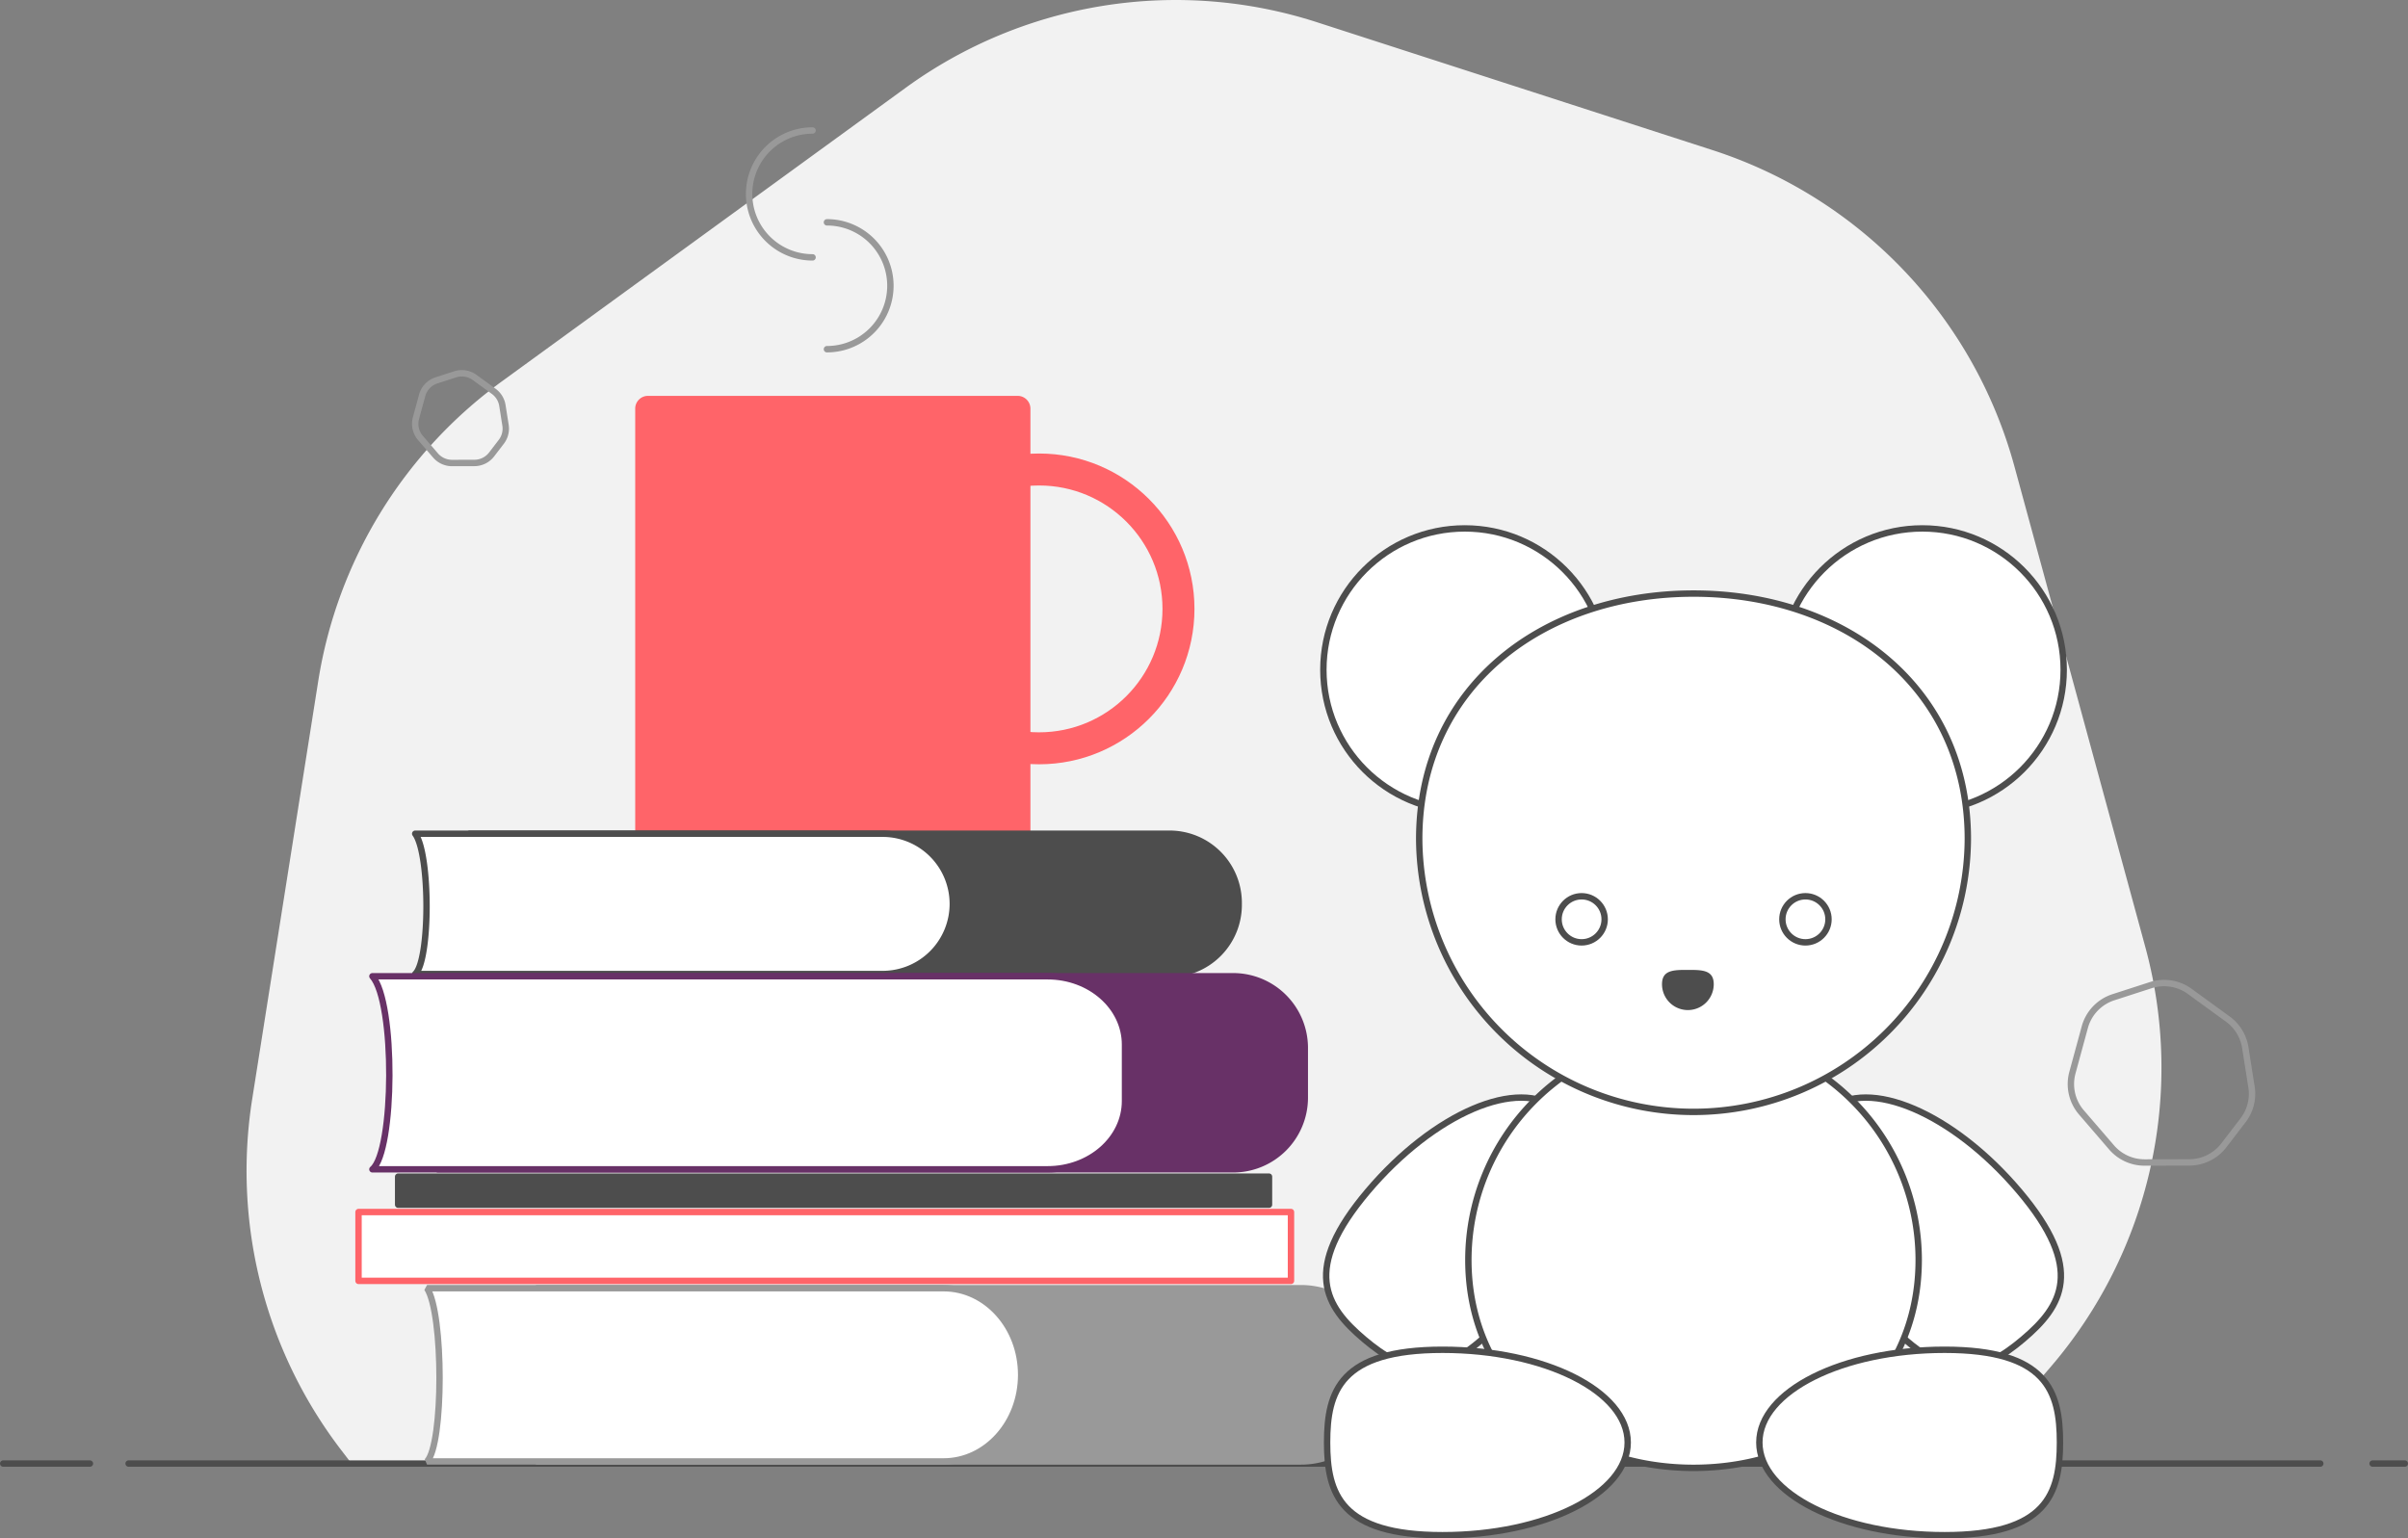
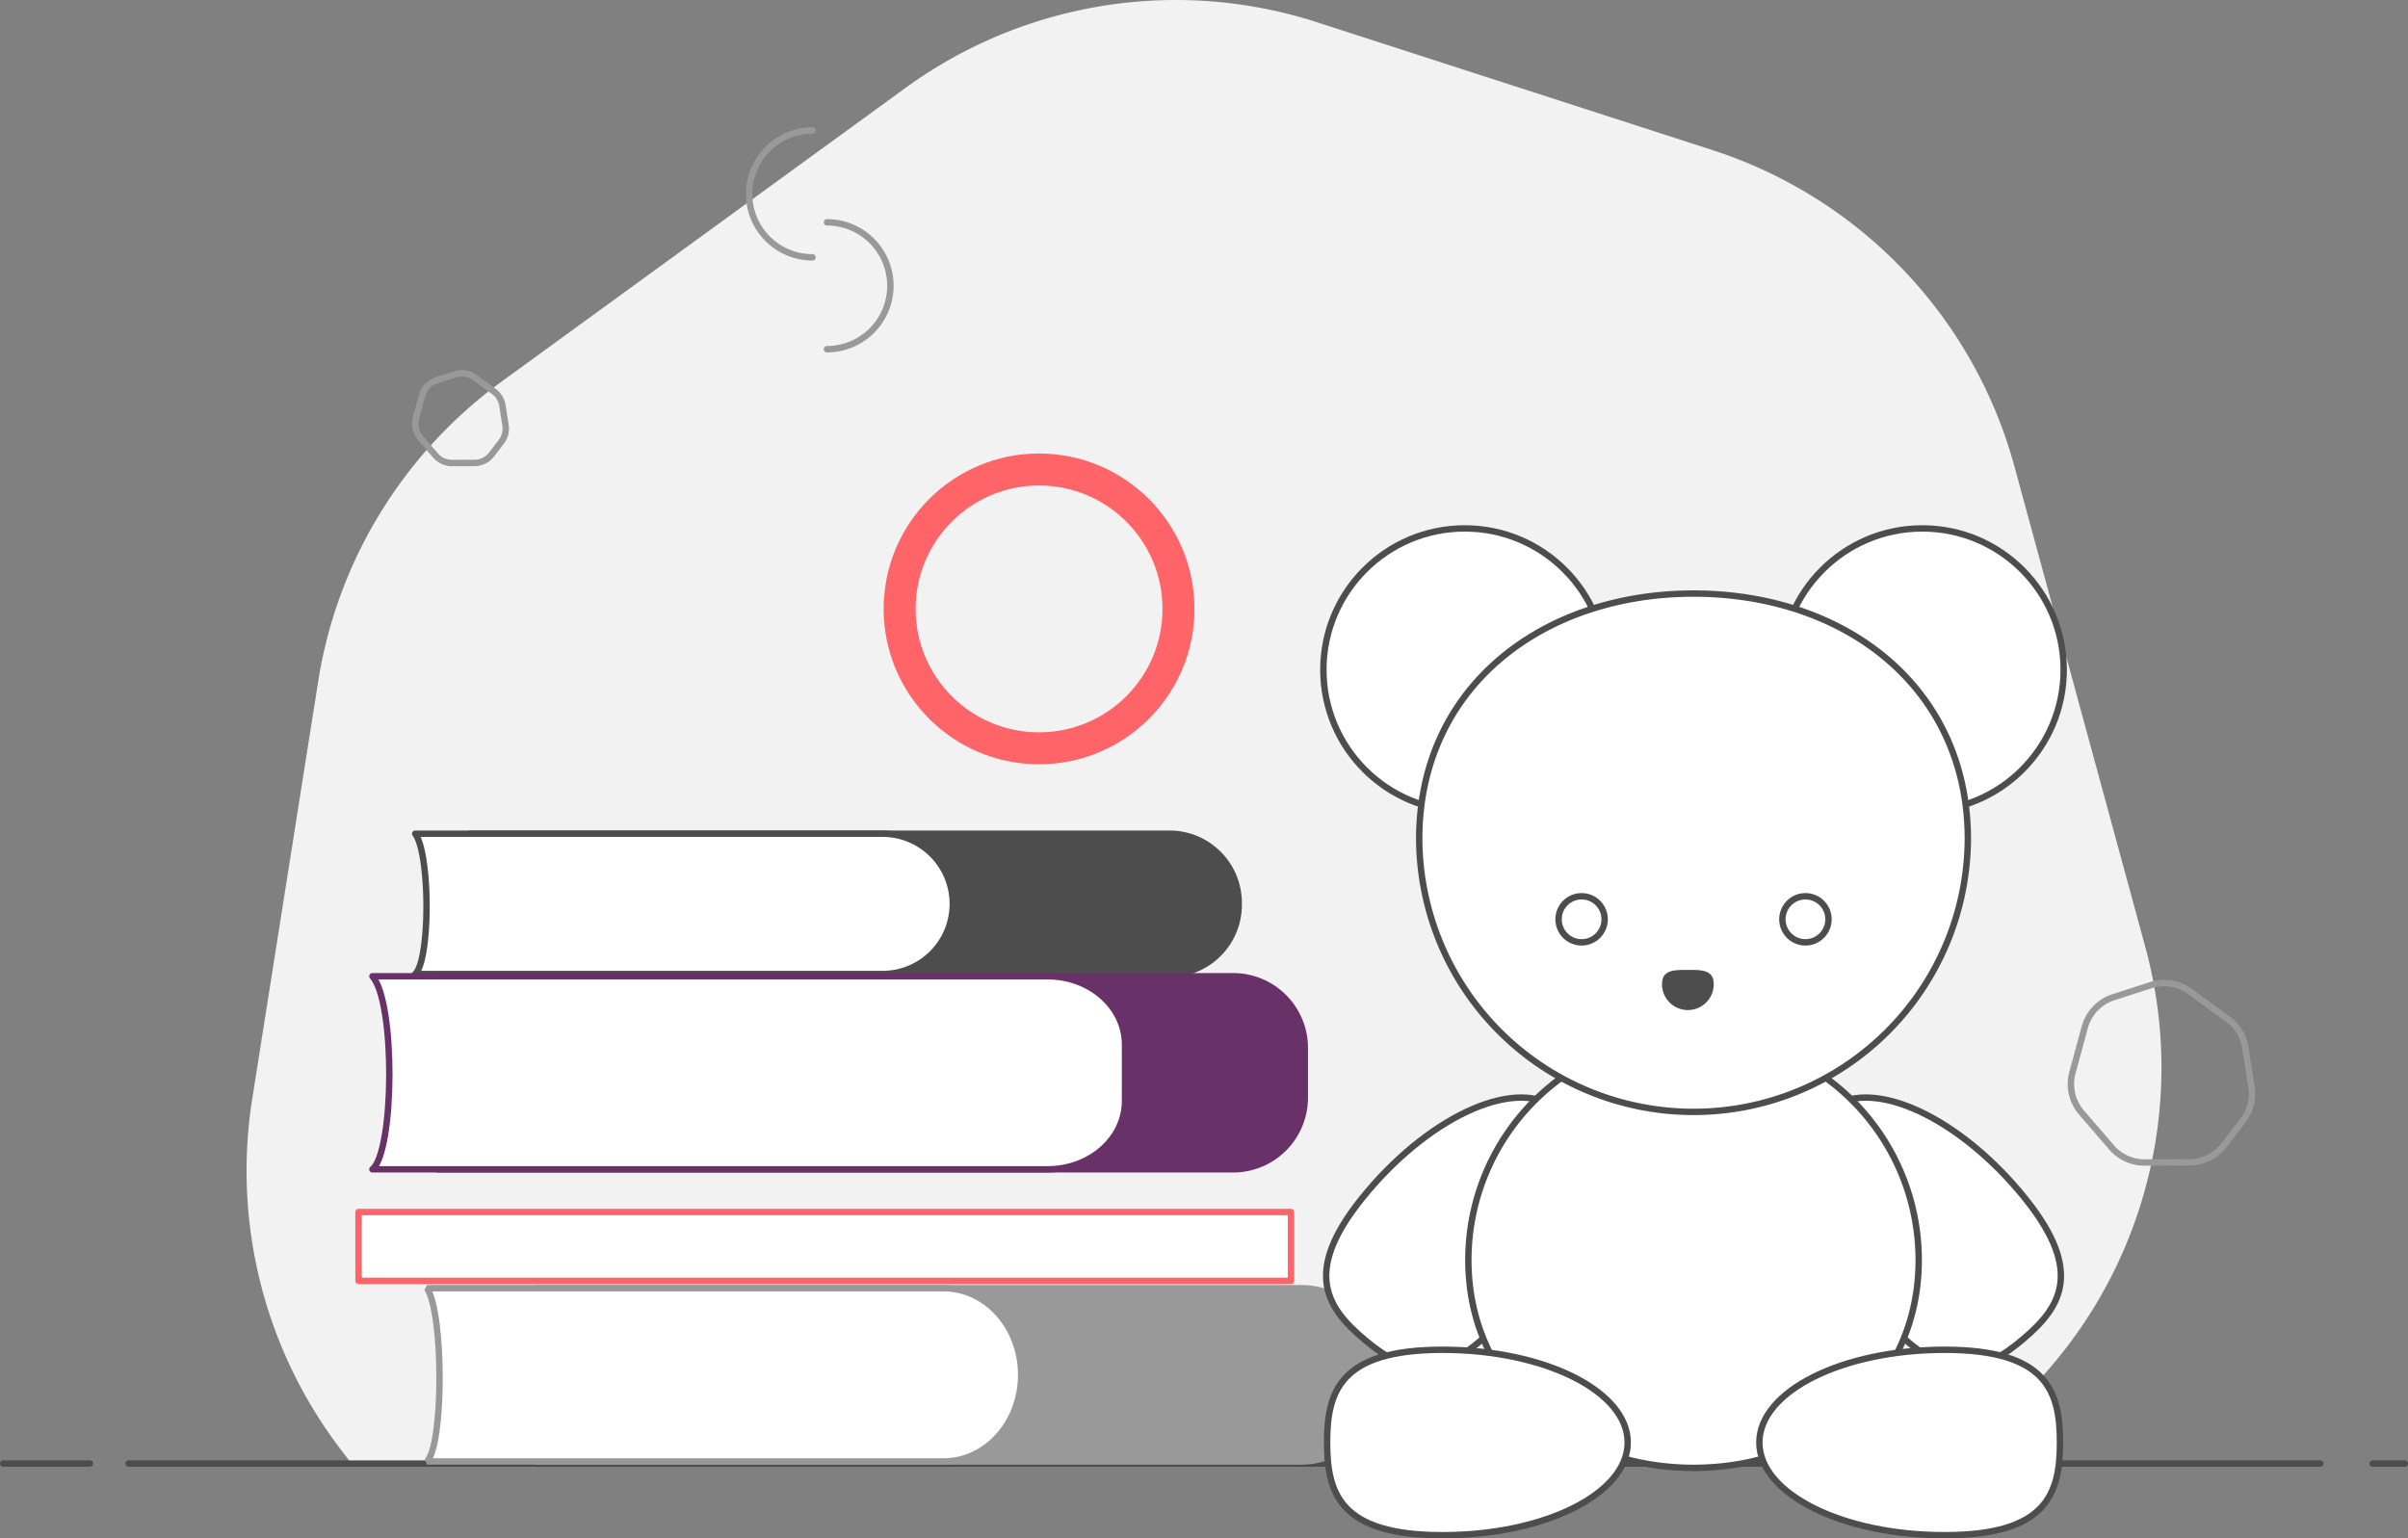
<svg xmlns="http://www.w3.org/2000/svg" width="376.543" height="240.598" viewBox="0 0 376.543 240.598">
  <rect x="0" y="0" width="376.543" height="240.598" fill="#808080" stroke="none" />
  <g transform="translate(-1284.503 -99.955)">
    <path d="M1591.614,328.848H1338.936l-1.595-2.079A71.852,71.852,0,0,1,1323.4,271.85l10.322-65.343a71.852,71.852,0,0,1,28.713-46.9l63.136-45.911a71.848,71.848,0,0,1,64.362-10.254l61.816,19.988a71.849,71.849,0,0,1,47.219,49.487l20.462,75.148a71.846,71.846,0,0,1-14.877,65.759Z" transform="translate(0.539)" fill="#f2f2f2" />
    <g transform="translate(1285.003 328.848)">
      <line x1="13.561" fill="none" stroke="#4d4d4d" stroke-linecap="round" stroke-linejoin="round" stroke-width="1" />
      <line x1="342.718" transform="translate(19.61)" fill="none" stroke="#4d4d4d" stroke-linecap="round" stroke-linejoin="round" stroke-width="1" />
      <line x1="5.034" transform="translate(370.509)" fill="none" stroke="#4d4d4d" stroke-linecap="round" stroke-linejoin="round" stroke-width="1" />
    </g>
    <path d="M1632,267.786l-.977-6.182a6.8,6.8,0,0,0-2.716-4.437l-5.973-4.344a6.8,6.8,0,0,0-6.088-.97l-5.849,1.891a6.8,6.8,0,0,0-4.466,4.681l-1.936,7.11a6.8,6.8,0,0,0,1.408,6.221l4.711,5.47a6.8,6.8,0,0,0,5.165,2.362l7.01-.015a6.8,6.8,0,0,0,5.38-2.663l3.013-3.931A6.8,6.8,0,0,0,1632,267.786Z" transform="translate(4.576 2.176)" fill="none" stroke="#999" stroke-linecap="round" stroke-linejoin="bevel" stroke-width="1" />
    <path d="M1362.64,165.639l-.488-3.091a3.4,3.4,0,0,0-1.358-2.218l-2.986-2.172a3.4,3.4,0,0,0-3.044-.485l-2.924.945a3.4,3.4,0,0,0-2.234,2.341l-.968,3.554a3.4,3.4,0,0,0,.7,3.111l2.355,2.735a3.4,3.4,0,0,0,2.583,1.182l3.5-.008a3.4,3.4,0,0,0,2.69-1.331l1.506-1.966A3.392,3.392,0,0,0,1362.64,165.639Z" transform="translate(0.912 0.826)" fill="none" stroke="#999" stroke-linecap="round" stroke-linejoin="bevel" stroke-width="1" />
-     <path d="M2,0H59.8a2,2,0,0,1,2,2V68.48a0,0,0,0,1,0,0H0a0,0,0,0,1,0,0V2A2,2,0,0,1,2,0Z" transform="translate(1383.832 161.865)" fill="#ff6469" />
    <g transform="translate(1340.566 230.344)">
      <path d="M10.817,0H120.254a0,0,0,0,1,0,0V21.944a0,0,0,0,1,0,0H10.817A10.817,10.817,0,0,1,0,11.127v-.311A10.817,10.817,0,0,1,10.817,0Z" transform="translate(137.632 21.944) rotate(-180)" fill="#4d4d4d" stroke="#4d4d4d" stroke-linecap="round" stroke-linejoin="round" stroke-width="1" />
      <path d="M1348.518,250.443h73.093a10.972,10.972,0,0,0,10.972-10.972h0a10.972,10.972,0,0,0-10.972-10.971h-73.093C1350.876,231.718,1350.876,248.266,1348.518,250.443Z" transform="translate(-1339.654 -228.499)" fill="#fff" stroke="#4d4d4d" stroke-linecap="round" stroke-linejoin="round" stroke-width="1" />
      <path d="M11.21,0H135.551a0,0,0,0,1,0,0V30.192a0,0,0,0,1,0,0H11.21A11.21,11.21,0,0,1,0,18.982V11.21A11.21,11.21,0,0,1,11.21,0Z" transform="translate(147.97 52.485) rotate(-180)" fill="#683167" stroke="#683167" stroke-linejoin="round" stroke-width="1" />
      <path d="M1341.919,280.668h105.588c6.682,0,12.1-4.784,12.1-10.686v-8.82c0-5.9-5.417-10.686-12.1-10.686H1341.919C1345.539,254.548,1345.36,277.807,1341.919,280.668Z" transform="translate(-1339.749 -228.183)" fill="#fff" stroke="#683167" stroke-linejoin="round" stroke-width="1" />
      <path d="M12.635,0H132.209a0,0,0,0,1,0,0V27.095a0,0,0,0,1,0,0H12.635A12.635,12.635,0,0,1,0,14.459V12.635A12.635,12.635,0,0,1,12.635,0Z" transform="translate(160.004 98.175) rotate(180)" fill="#999" stroke="#999" stroke-linecap="round" stroke-linejoin="bevel" stroke-width="1" />
      <path d="M1350.343,325.667h80.778c6.7,0,12.126-6.065,12.126-13.547h0c0-7.482-5.429-13.548-12.126-13.548h-80.778C1352.949,302.547,1352.949,322.979,1350.343,325.667Z" transform="translate(-1339.628 -227.493)" fill="#fff" stroke="#999" stroke-linecap="round" stroke-linejoin="bevel" stroke-width="1" />
      <rect width="145.81" height="10.769" transform="translate(0 59.165)" fill="#fff" stroke="#ff6469" stroke-linecap="round" stroke-linejoin="round" stroke-width="1" />
-       <rect width="136.176" height="4.388" transform="translate(6.196 53.631)" fill="#4d4d4d" stroke="#4d4d4d" stroke-linecap="round" stroke-linejoin="round" stroke-width="1" />
    </g>
    <g transform="translate(1491.441 182.596)">
      <circle cx="22.107" cy="22.107" r="22.107" fill="#fff" stroke="#4d4d4d" stroke-linecap="round" stroke-linejoin="round" stroke-width="1" />
      <circle cx="22.107" cy="22.107" r="22.107" transform="translate(71.551)" fill="#fff" stroke="#4d4d4d" stroke-linecap="round" stroke-linejoin="round" stroke-width="1" />
      <g transform="translate(0.435 89.014)">
        <path d="M1596.847,306.975c-6.114,5.172-12.4,7.8-22.725-4.412s-13.748-26.3-7.634-31.475,19.444.535,29.773,12.745S1602.96,301.8,1596.847,306.975Z" transform="translate(-1487.879 -269.18)" fill="#fff" stroke="#4d4d4d" stroke-linecap="round" stroke-linejoin="round" stroke-width="1" />
        <path d="M1494.874,306.975c6.114,5.172,12.4,7.8,22.725-4.412s13.748-26.3,7.633-31.475-19.443.535-29.773,12.745S1488.76,301.8,1494.874,306.975Z" transform="translate(-1488.948 -269.18)" fill="#fff" stroke="#4d4d4d" stroke-linecap="round" stroke-linejoin="round" stroke-width="1" />
      </g>
      <path d="M1581.29,294.73c0,19.446-15.763,32.5-35.209,32.5s-35.21-13.053-35.21-32.5a35.21,35.21,0,0,1,70.42,0Z" transform="translate(-1488.198 -180.305)" fill="#fff" stroke="#4d4d4d" stroke-linecap="round" stroke-linejoin="round" stroke-width="1" />
      <path d="M1589.083,229.848a42.895,42.895,0,0,1-85.789,0c0-23.69,19.2-38.375,42.9-38.375S1589.083,206.158,1589.083,229.848Z" transform="translate(-1488.307 -181.282)" fill="#fff" stroke="#4d4d4d" stroke-linecap="round" stroke-linejoin="round" stroke-width="1" />
      <g transform="translate(36.778 57.531)">
        <circle cx="3.604" cy="3.604" r="3.604" fill="none" stroke="#4d4d4d" stroke-miterlimit="10" stroke-width="1" />
        <circle cx="3.604" cy="3.604" r="3.604" transform="translate(34.999)" fill="none" stroke="#4d4d4d" stroke-miterlimit="10" stroke-width="1" />
      </g>
      <g transform="translate(0.583 128.458)">
        <path d="M1602.735,322.565c0,8.008-2.052,14.5-18.045,14.5s-28.96-6.492-28.96-14.5,12.965-14.5,28.96-14.5S1602.735,314.558,1602.735,322.565Z" transform="translate(-1488.137 -308.066)" fill="#fff" stroke="#4d4d4d" stroke-linecap="round" stroke-linejoin="round" stroke-width="1" />
        <path d="M1489.094,322.565c0,8.008,2.051,14.5,18.045,14.5s28.96-6.492,28.96-14.5-12.966-14.5-28.96-14.5S1489.094,314.558,1489.094,322.565Z" transform="translate(-1489.094 -308.066)" fill="#fff" stroke="#4d4d4d" stroke-linecap="round" stroke-linejoin="round" stroke-width="1" />
      </g>
      <path d="M1548.813,251.733a4.045,4.045,0,1,1-8.09,0c0-2.234,1.812-2.238,4.045-2.238S1548.813,249.5,1548.813,251.733Z" transform="translate(-1487.77 -180.449)" fill="#4d4d4d" />
    </g>
    <circle cx="21.802" cy="21.802" r="21.802" transform="translate(1425.179 173.382)" fill="none" stroke="#ff6469" stroke-linecap="round" stroke-linejoin="round" stroke-width="5" />
    <path d="M1411.992,134.233a9.921,9.921,0,0,1,0,19.842" transform="translate(1.823 0.492)" fill="none" stroke="#999" stroke-linecap="round" stroke-linejoin="bevel" stroke-width="1" />
    <path d="M1409.913,120.074a9.921,9.921,0,0,0,0,19.842" transform="translate(1.651 0.289)" fill="none" stroke="#999" stroke-linecap="round" stroke-linejoin="bevel" stroke-width="1" />
  </g>
</svg>